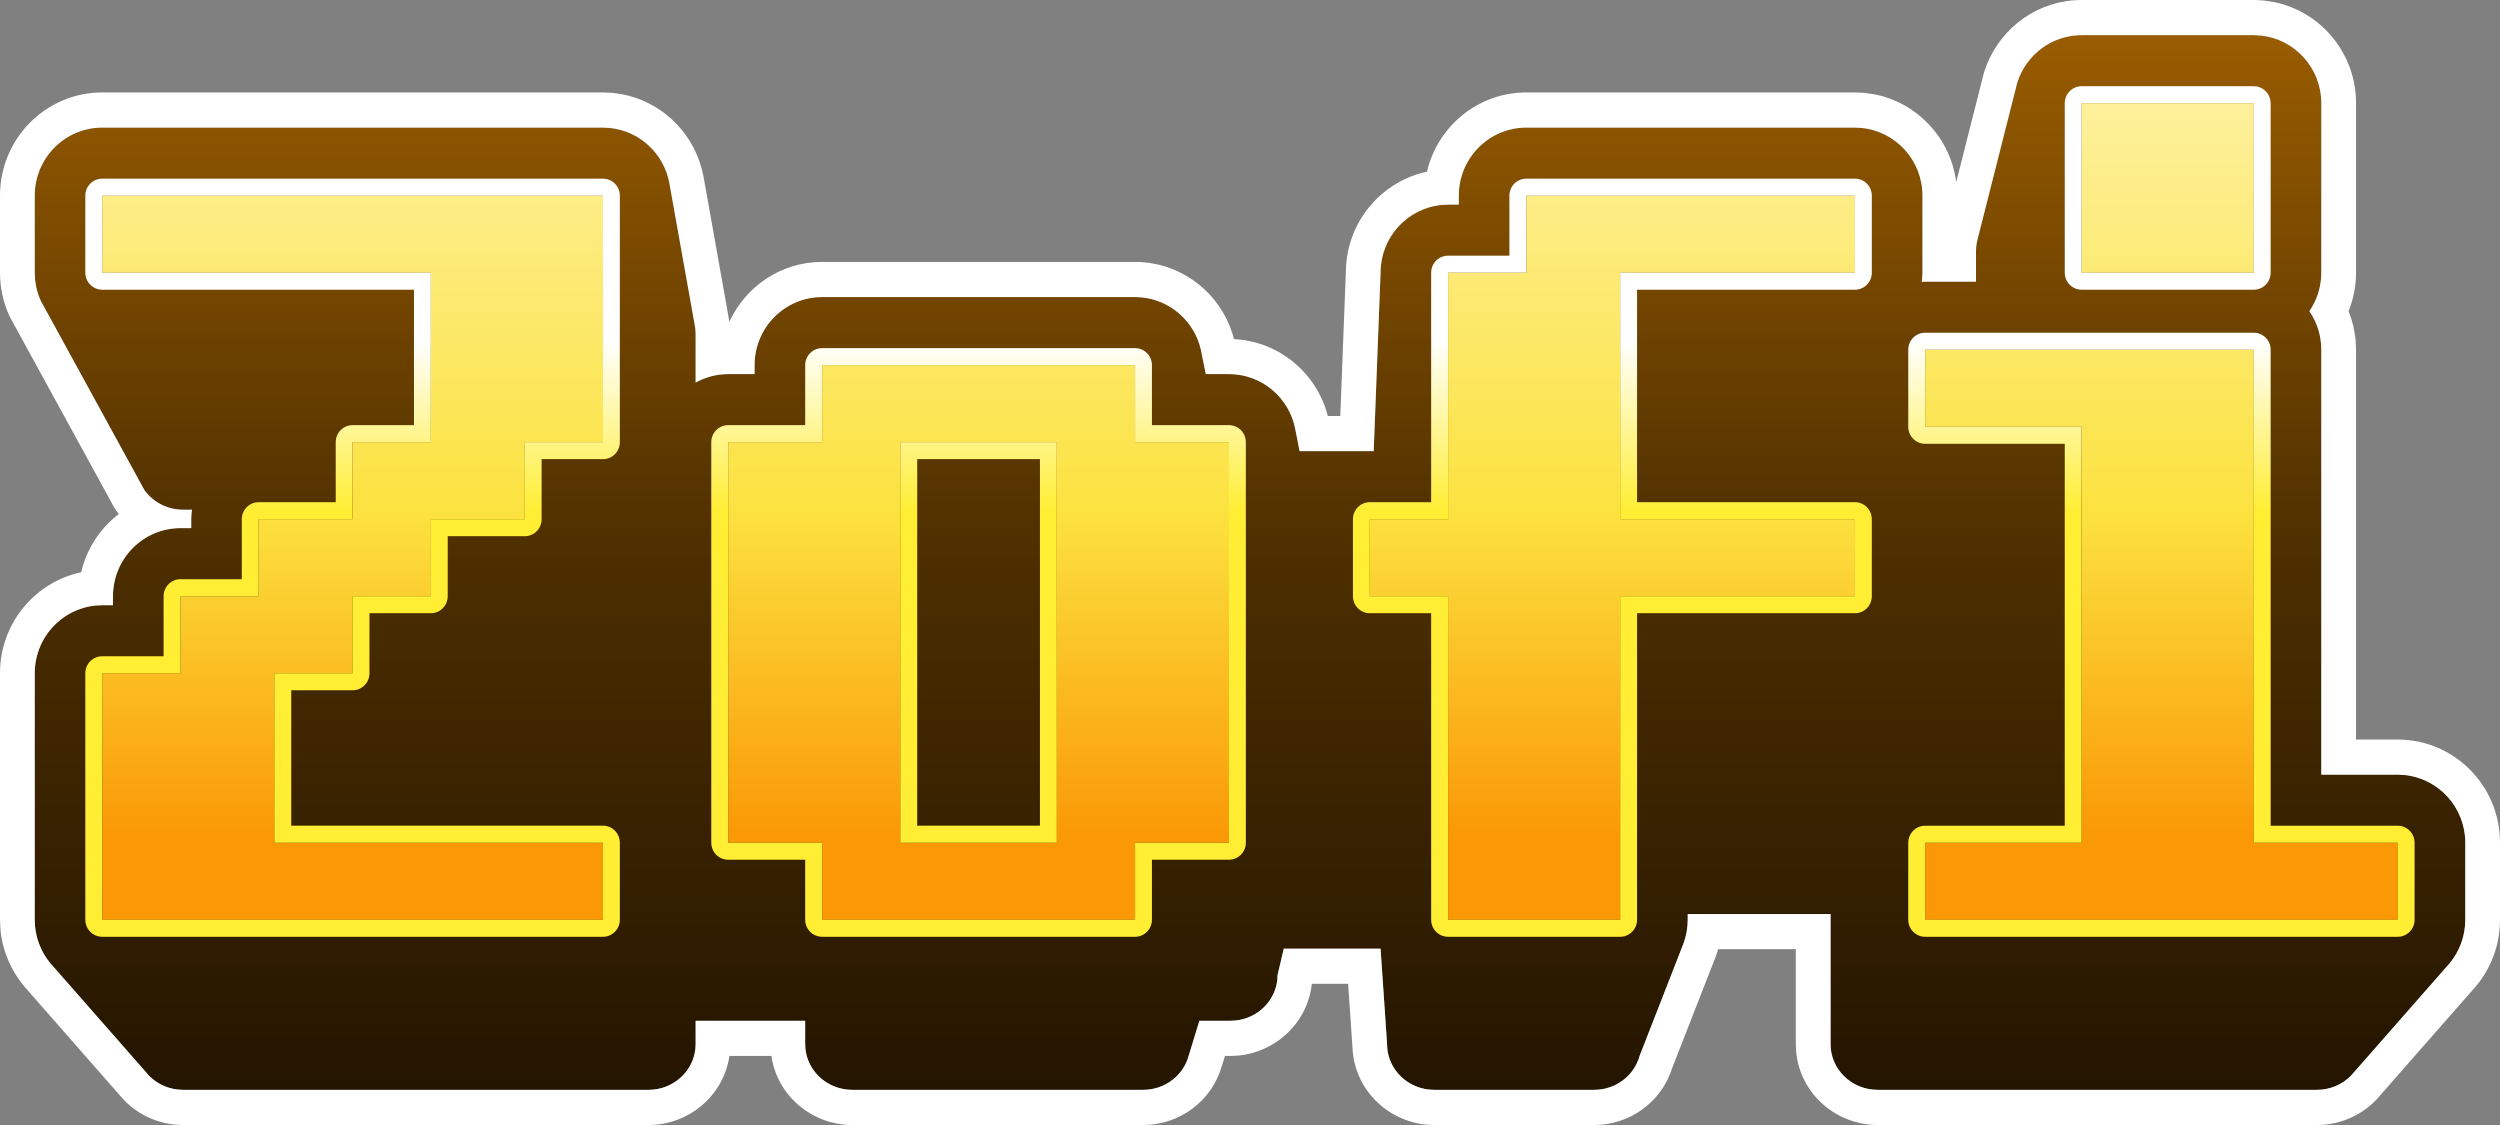
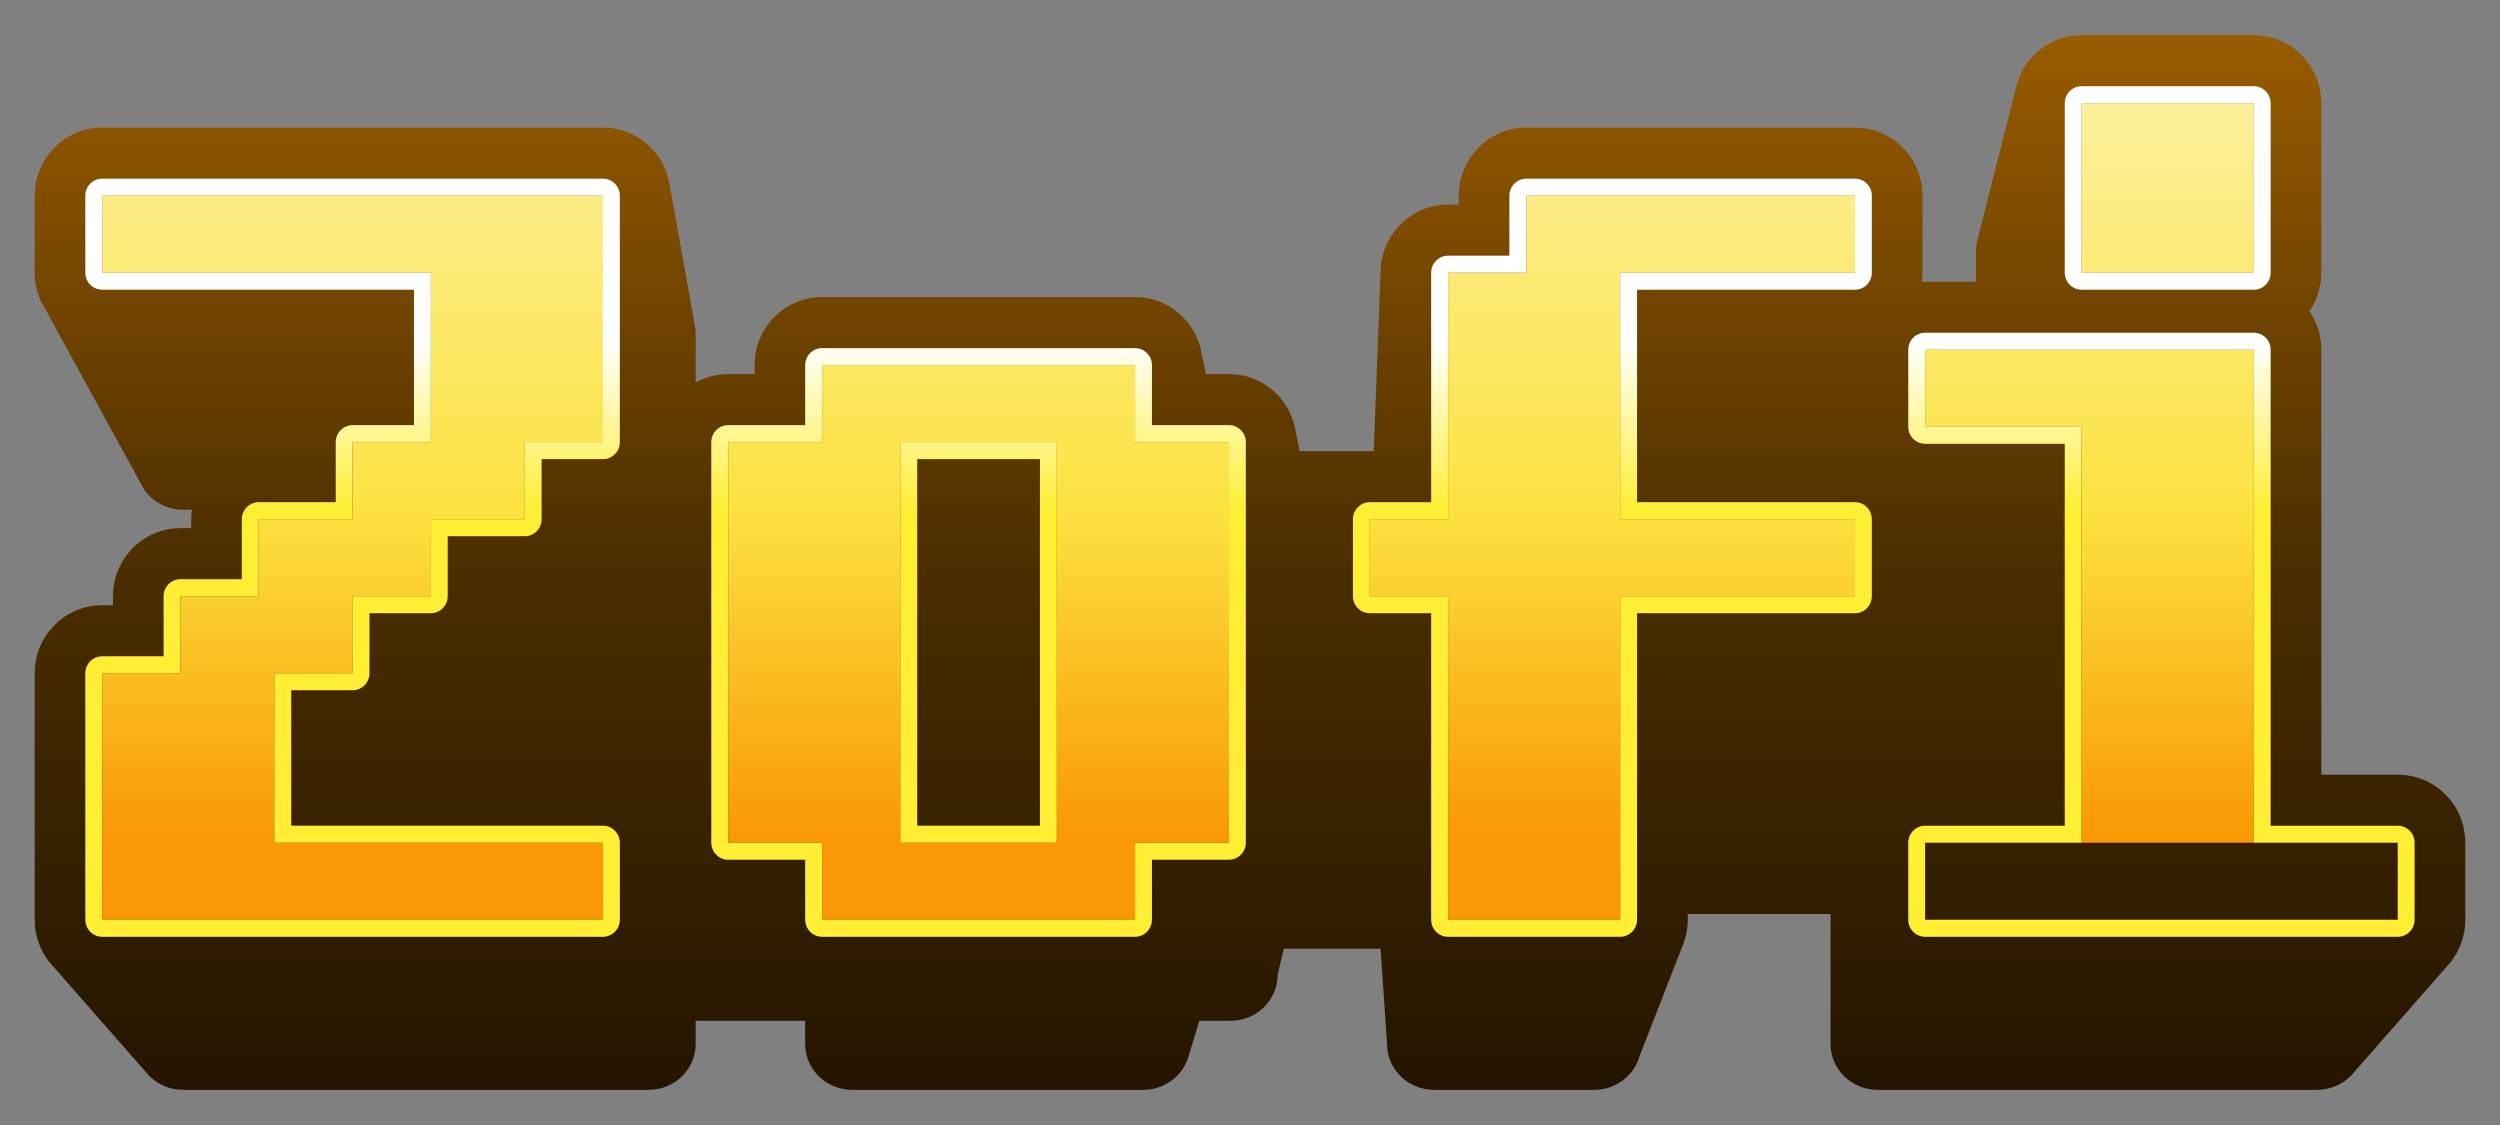
<svg xmlns="http://www.w3.org/2000/svg" width="80" height="36" viewBox="0 0 80 36" fill="none">
  <rect x="0" y="0" width="80" height="36" fill="#808080" stroke="none" />
  <path d="M22.261 12.242V10.684C22.261 10.579 22.249 10.477 22.228 10.379L21.426 5.895L21.418 5.849C21.241 4.914 20.471 4.192 19.518 4.095L19.296 4.083H3.272C2.079 4.083 1.111 5.058 1.111 6.26V8.726C1.111 9.046 1.18 9.35 1.303 9.623L1.467 9.922L4.454 15.378L4.619 15.68C4.891 16.061 5.345 16.312 5.859 16.312H6.142C6.129 16.41 6.119 16.511 6.119 16.614V16.901H5.776C4.583 16.901 3.616 17.876 3.616 19.078V19.366H3.272C2.079 19.366 1.111 20.341 1.111 21.544V29.431C1.111 30.022 1.344 30.557 1.723 30.949L4.656 34.292L4.772 34.425C5.046 34.702 5.431 34.875 5.859 34.875H20.754C21.586 34.875 22.26 34.219 22.261 33.411V32.665H25.765V33.411C25.765 34.219 26.44 34.875 27.271 34.875H36.581C37.279 34.875 37.867 34.413 38.038 33.786L38.38 32.665H39.376C40.207 32.664 40.882 32.009 40.882 31.201L41.081 30.358H44.178L44.386 33.411C44.386 34.219 45.06 34.875 45.892 34.875H51.013C51.711 34.875 52.298 34.413 52.469 33.786L53.851 30.245L53.866 30.208C53.957 29.967 54.008 29.705 54.008 29.431V29.25H58.578V33.411C58.578 34.219 59.252 34.875 60.084 34.875H74.142C74.572 34.875 74.959 34.7 75.234 34.419L75.34 34.299L78.303 30.922L78.39 30.823C78.702 30.446 78.889 29.961 78.889 29.431V26.967C78.889 25.764 77.922 24.79 76.729 24.79H74.282V11.19C74.282 10.732 74.141 10.308 73.901 9.957C74.141 9.607 74.282 9.183 74.282 8.726V3.302C74.282 2.175 73.432 1.248 72.342 1.137L72.122 1.125H66.613C65.646 1.125 64.827 1.766 64.551 2.649L64.494 2.877L63.283 7.657C63.25 7.777 63.233 7.903 63.233 8.033V9.013H61.605C61.569 9.013 61.532 9.016 61.496 9.018C61.509 8.922 61.52 8.825 61.52 8.726V6.26C61.52 5.133 60.669 4.206 59.58 4.095L59.359 4.083H48.843C47.649 4.083 46.682 5.058 46.682 6.26V6.548H46.338C45.145 6.549 44.178 7.523 44.178 8.726L43.959 14.436H41.587L41.452 13.748C41.266 12.737 40.386 11.971 39.328 11.971H38.587L38.449 11.297L38.427 11.19L38.38 11.016C38.1 10.14 37.285 9.506 36.323 9.506H26.307C25.114 9.506 24.147 10.481 24.147 11.684V11.971H23.303C22.924 11.971 22.569 12.069 22.261 12.242Z" fill="url(#paint0_linear_1618_27217)" />
-   <path d="M78.889 29.431V26.967C78.889 25.84 78.038 24.912 76.949 24.8L76.728 24.79V23.665C78.531 23.665 80 25.138 80 26.967V29.431C80 30.235 79.715 30.973 79.243 31.545C79.236 31.554 79.227 31.562 79.22 31.57L79.134 31.669L76.17 35.046L76.064 35.167C76.051 35.182 76.037 35.197 76.023 35.211C75.544 35.701 74.873 36 74.142 36H60.084C58.769 36 57.619 35.019 57.48 33.683L57.466 33.41V30.375H54.98C54.957 30.455 54.932 30.535 54.902 30.612L54.899 30.621L54.885 30.658L53.507 34.185C53.167 35.26 52.16 36 51.012 36H45.892C44.515 36 43.319 34.922 43.278 33.487L43.277 33.489L43.14 31.482H41.978C41.835 32.813 40.686 33.789 39.376 33.79H39.199L39.099 34.118L39.097 34.117C38.779 35.228 37.753 36 36.581 36H27.271C25.992 36 24.872 35.071 24.684 33.79H23.341C23.154 35.07 22.033 36 20.754 36H5.858C5.131 36 4.464 35.705 3.985 35.22L3.941 35.172L3.825 35.04L0.892 31.697L0.894 31.696C0.413 31.181 0.09 30.509 0.016 29.763L0 29.431V21.543C0 19.949 1.117 18.626 2.597 18.312C2.775 17.555 3.208 16.902 3.802 16.448L3.719 16.338C3.693 16.302 3.668 16.265 3.647 16.226L3.482 15.924L0.331 10.169L0.292 10.09C0.104 9.673 0 9.21 0 8.726V6.26C0 4.431 1.47 2.958 3.271 2.958V4.083C2.078 4.083 1.111 5.058 1.111 6.26V8.725L1.124 8.963C1.149 9.196 1.211 9.419 1.303 9.624L4.454 15.378L4.619 15.68C4.891 16.061 5.345 16.311 5.858 16.311H6.143C6.129 16.41 6.119 16.511 6.119 16.613V16.9H5.776C4.583 16.9 3.616 17.875 3.615 19.078V19.367H3.271L3.051 19.378C1.962 19.489 1.111 20.416 1.111 21.543V29.431L1.122 29.65C1.172 30.153 1.391 30.606 1.722 30.95L4.656 34.293L4.771 34.425C5.011 34.667 5.336 34.83 5.7 34.867L5.858 34.875H20.754C21.534 34.875 22.175 34.299 22.253 33.561L22.26 33.41V32.665H25.765V33.41L25.773 33.561C25.845 34.25 26.409 34.797 27.117 34.867L27.271 34.875H36.581C37.279 34.875 37.867 34.413 38.037 33.786L38.38 32.665H39.375L39.529 32.657C40.238 32.587 40.802 32.039 40.875 31.351L40.882 31.2L41.081 30.357H44.178L44.386 33.41L44.393 33.561C44.466 34.25 45.029 34.797 45.738 34.867L45.892 34.875H51.012C51.711 34.875 52.298 34.413 52.468 33.786L53.851 30.245L53.865 30.208C53.957 29.967 54.007 29.705 54.007 29.431V29.25H58.578V33.41L58.585 33.561C58.657 34.25 59.221 34.797 59.929 34.867L60.084 34.875H74.142C74.571 34.875 74.959 34.7 75.233 34.419L75.34 34.299L78.39 30.823C78.662 30.493 78.84 30.081 78.88 29.628L78.889 29.431ZM74.282 11.191C74.282 10.733 74.141 10.308 73.901 9.957C74.11 9.65 74.245 9.288 74.275 8.896L74.282 8.725V3.302C74.282 2.175 73.431 1.249 72.342 1.137L72.121 1.125H66.612V0H72.121L72.18 0.001L72.4 0.013L72.453 0.018L72.758 0.064C74.257 0.363 75.393 1.694 75.393 3.302V8.726C75.393 9.162 75.307 9.577 75.155 9.956C75.277 10.261 75.356 10.589 75.383 10.931L75.393 11.191V23.665H76.728V24.79H74.282V11.191ZM48.842 4.083C47.649 4.083 46.682 5.058 46.682 6.26V6.548H46.338L46.118 6.56C45.028 6.671 44.178 7.598 44.178 8.725L43.958 14.436H41.586L41.452 13.748C41.265 12.737 40.386 11.971 39.328 11.971H38.586L38.449 11.297L38.428 11.19L38.38 11.016C38.118 10.194 37.384 9.586 36.501 9.513L36.323 9.506V8.381C37.687 8.382 38.857 9.224 39.348 10.425L39.437 10.67L39.45 10.715L39.487 10.852C40.934 10.922 42.136 11.94 42.491 13.311H42.889L43.068 8.682C43.087 7.108 44.196 5.806 45.662 5.494C46.005 4.037 47.3 2.958 48.842 2.958V4.083ZM19.296 2.958L19.353 2.96L19.576 2.971L19.629 2.975L19.897 3.014C21.127 3.244 22.116 4.169 22.448 5.375L22.509 5.637L22.511 5.648L22.52 5.694L23.32 10.179C23.328 10.219 23.333 10.259 23.339 10.3C23.858 9.166 24.993 8.382 26.306 8.381H36.323V9.506H26.308C25.114 9.507 24.146 10.482 24.146 11.684V11.971H23.303C22.925 11.971 22.569 12.069 22.26 12.242V10.684C22.26 10.58 22.249 10.477 22.228 10.379L21.426 5.894L21.418 5.849C21.241 4.915 20.471 4.192 19.517 4.095L19.296 4.083H3.271V2.958H19.296ZM66.612 1.125C65.645 1.125 64.826 1.766 64.551 2.649L64.493 2.877L63.282 7.657C63.25 7.777 63.233 7.903 63.232 8.032V9.013H61.605C61.568 9.013 61.532 9.017 61.496 9.019C61.509 8.923 61.519 8.825 61.519 8.725V6.26C61.519 5.133 60.668 4.206 59.579 4.095L59.359 4.083H48.842V2.958H59.359L59.417 2.96L59.638 2.971L59.691 2.975L59.996 3.021C61.356 3.293 62.415 4.416 62.599 5.825L63.417 2.598L63.474 2.37L63.492 2.31L63.58 2.063C64.066 0.852 65.241 0 66.612 0V1.125Z" fill="white" />
  <path d="M66.614 3.303H72.122V8.726H66.614V3.303Z" fill="url(#paint1_linear_1618_27217)" />
  <path d="M3.272 6.261V8.726H13.789V14.149H11.285V16.614H8.28V19.079H5.776V21.544H3.272V29.432H19.297V26.967H8.781V21.544H11.285V19.079H13.789V16.614H16.793V14.149H19.297V6.261H3.272Z" fill="url(#paint2_linear_1618_27217)" />
  <path fill-rule="evenodd" clip-rule="evenodd" d="M36.324 11.684H26.308V14.149H23.303V26.967H26.308V29.432H36.324V26.967H39.328V14.149H36.324V11.684ZM33.82 14.149V26.967H28.812V14.149H33.82Z" fill="url(#paint3_linear_1618_27217)" />
  <path d="M48.843 6.261H59.359V8.726H51.848V16.614H59.359V19.079H51.848V29.432H46.339V19.079H43.835V16.614H46.339V8.726H48.843V6.261Z" fill="url(#paint4_linear_1618_27217)" />
-   <path d="M61.606 11.191V13.656H66.614V26.968H61.606V29.433H76.729V26.968H72.122V11.191H61.606Z" fill="url(#paint5_linear_1618_27217)" />
+   <path d="M61.606 11.191V13.656H66.614V26.968H61.606H76.729V26.968H72.122V11.191H61.606Z" fill="url(#paint5_linear_1618_27217)" />
  <path d="M19.295 26.967H8.779V21.544H11.283V19.079H13.787V16.614H16.792V14.149H19.295V6.261H3.271V8.726H13.787V14.149H11.283V16.614H8.278V19.079H5.775V21.544H3.271V29.432H19.295V26.967ZM39.327 26.967V14.149H36.322V11.684H26.306V14.149H23.302V26.967H26.306V29.432H36.322V26.967H39.327ZM59.358 19.079V16.614H51.846V8.726H59.358V6.261H48.841V8.726H46.337V16.614H43.834V19.079H46.337V29.432H51.846V19.079H59.358ZM76.727 26.968H72.121V11.191H61.604V13.656H66.612V26.968H61.604V29.432H76.727V26.968ZM33.818 14.149V26.967H28.81V14.149H33.818ZM29.351 26.422H33.278V14.693H29.351V26.422ZM72.121 3.303H66.612V8.726H72.121V3.303ZM36.862 13.604H39.327C39.625 13.605 39.867 13.848 39.867 14.149V26.967C39.867 27.267 39.625 27.511 39.327 27.511H36.862V29.432C36.861 29.733 36.62 29.977 36.322 29.977H26.306C26.008 29.976 25.766 29.733 25.766 29.432V27.511H23.302C23.003 27.511 22.761 27.267 22.761 26.967V14.149C22.762 13.848 23.003 13.604 23.302 13.604H25.766V11.684C25.766 11.384 26.008 11.14 26.306 11.14H36.322C36.62 11.14 36.862 11.384 36.862 11.684V13.604ZM72.661 26.423H76.727C77.026 26.423 77.267 26.667 77.267 26.968V29.432C77.267 29.733 77.026 29.977 76.727 29.977H61.604C61.306 29.977 61.064 29.733 61.064 29.432V26.968C61.064 26.667 61.306 26.423 61.604 26.423H66.072V14.201H61.604C61.306 14.201 61.064 13.957 61.064 13.656V11.191C61.064 10.89 61.306 10.647 61.604 10.647H72.121C72.419 10.647 72.66 10.89 72.661 11.191V26.423ZM19.835 14.149C19.835 14.449 19.593 14.693 19.295 14.693H17.332V16.614C17.332 16.915 17.09 17.159 16.792 17.159H14.327V19.079C14.327 19.379 14.085 19.623 13.787 19.623H11.823V21.544C11.823 21.845 11.581 22.089 11.283 22.089H9.32V26.422H19.295C19.593 26.422 19.835 26.666 19.835 26.967V29.432C19.835 29.733 19.593 29.977 19.295 29.977H3.271C2.972 29.977 2.731 29.733 2.73 29.432V21.544C2.73 21.244 2.972 21 3.271 21H5.235V19.079C5.235 18.778 5.477 18.534 5.775 18.534H7.738V16.614C7.738 16.314 7.98 16.07 8.278 16.07H10.743V14.149C10.743 13.848 10.985 13.605 11.283 13.604H13.247V9.271H3.271C2.972 9.271 2.731 9.027 2.73 8.726V6.261C2.73 5.96 2.972 5.717 3.271 5.717H19.295C19.593 5.717 19.835 5.96 19.835 6.261V14.149ZM59.898 8.726C59.898 9.027 59.656 9.271 59.358 9.271H52.386V16.07H59.358C59.656 16.07 59.898 16.314 59.898 16.614V19.079C59.898 19.379 59.656 19.623 59.358 19.623H52.386V29.432C52.386 29.733 52.144 29.977 51.846 29.977H46.337C46.039 29.976 45.797 29.733 45.797 29.432V19.623H43.834C43.535 19.623 43.294 19.379 43.294 19.079V16.614C43.294 16.314 43.535 16.07 43.834 16.07H45.797V8.726C45.797 8.426 46.039 8.182 46.337 8.182H48.301V6.261C48.301 5.96 48.543 5.717 48.841 5.717H59.358C59.656 5.717 59.898 5.96 59.898 6.261V8.726ZM72.661 8.726C72.66 9.027 72.419 9.271 72.121 9.271H66.612C66.314 9.271 66.072 9.027 66.072 8.726V3.303C66.072 3.003 66.313 2.759 66.612 2.759H72.121L72.229 2.769C72.475 2.82 72.661 3.04 72.661 3.303V8.726Z" fill="url(#paint6_linear_1618_27217)" />
  <defs>
    <linearGradient id="paint0_linear_1618_27217" x1="40" y1="1.125" x2="40" y2="34.875" gradientUnits="userSpaceOnUse">
      <stop stop-color="#995C00" />
      <stop offset="0.5" stop-color="#4C2E00" />
      <stop offset="1" stop-color="#241500" />
    </linearGradient>
    <linearGradient id="paint1_linear_1618_27217" x1="41.081" y1="29.433" x2="41.081" y2="3.303" gradientUnits="userSpaceOnUse">
      <stop offset="0.1" stop-color="#FA9805" />
      <stop offset="0.5" stop-color="#FCE240" />
      <stop offset="1" stop-color="#FDF09B" />
    </linearGradient>
    <linearGradient id="paint2_linear_1618_27217" x1="41.081" y1="29.433" x2="41.081" y2="3.303" gradientUnits="userSpaceOnUse">
      <stop offset="0.1" stop-color="#FA9805" />
      <stop offset="0.5" stop-color="#FCE240" />
      <stop offset="1" stop-color="#FDF09B" />
    </linearGradient>
    <linearGradient id="paint3_linear_1618_27217" x1="41.081" y1="29.433" x2="41.081" y2="3.303" gradientUnits="userSpaceOnUse">
      <stop offset="0.1" stop-color="#FA9805" />
      <stop offset="0.5" stop-color="#FCE240" />
      <stop offset="1" stop-color="#FDF09B" />
    </linearGradient>
    <linearGradient id="paint4_linear_1618_27217" x1="41.081" y1="29.433" x2="41.081" y2="3.303" gradientUnits="userSpaceOnUse">
      <stop offset="0.1" stop-color="#FA9805" />
      <stop offset="0.5" stop-color="#FCE240" />
      <stop offset="1" stop-color="#FDF09B" />
    </linearGradient>
    <linearGradient id="paint5_linear_1618_27217" x1="41.081" y1="29.433" x2="41.081" y2="3.303" gradientUnits="userSpaceOnUse">
      <stop offset="0.1" stop-color="#FA9805" />
      <stop offset="0.5" stop-color="#FCE240" />
      <stop offset="1" stop-color="#FDF09B" />
    </linearGradient>
    <linearGradient id="paint6_linear_1618_27217" x1="39.999" y1="2.759" x2="39.999" y2="29.977" gradientUnits="userSpaceOnUse">
      <stop stop-color="white" />
      <stop offset="0.3" stop-color="white" />
      <stop offset="0.5" stop-color="#FFEE33" />
    </linearGradient>
  </defs>
</svg>